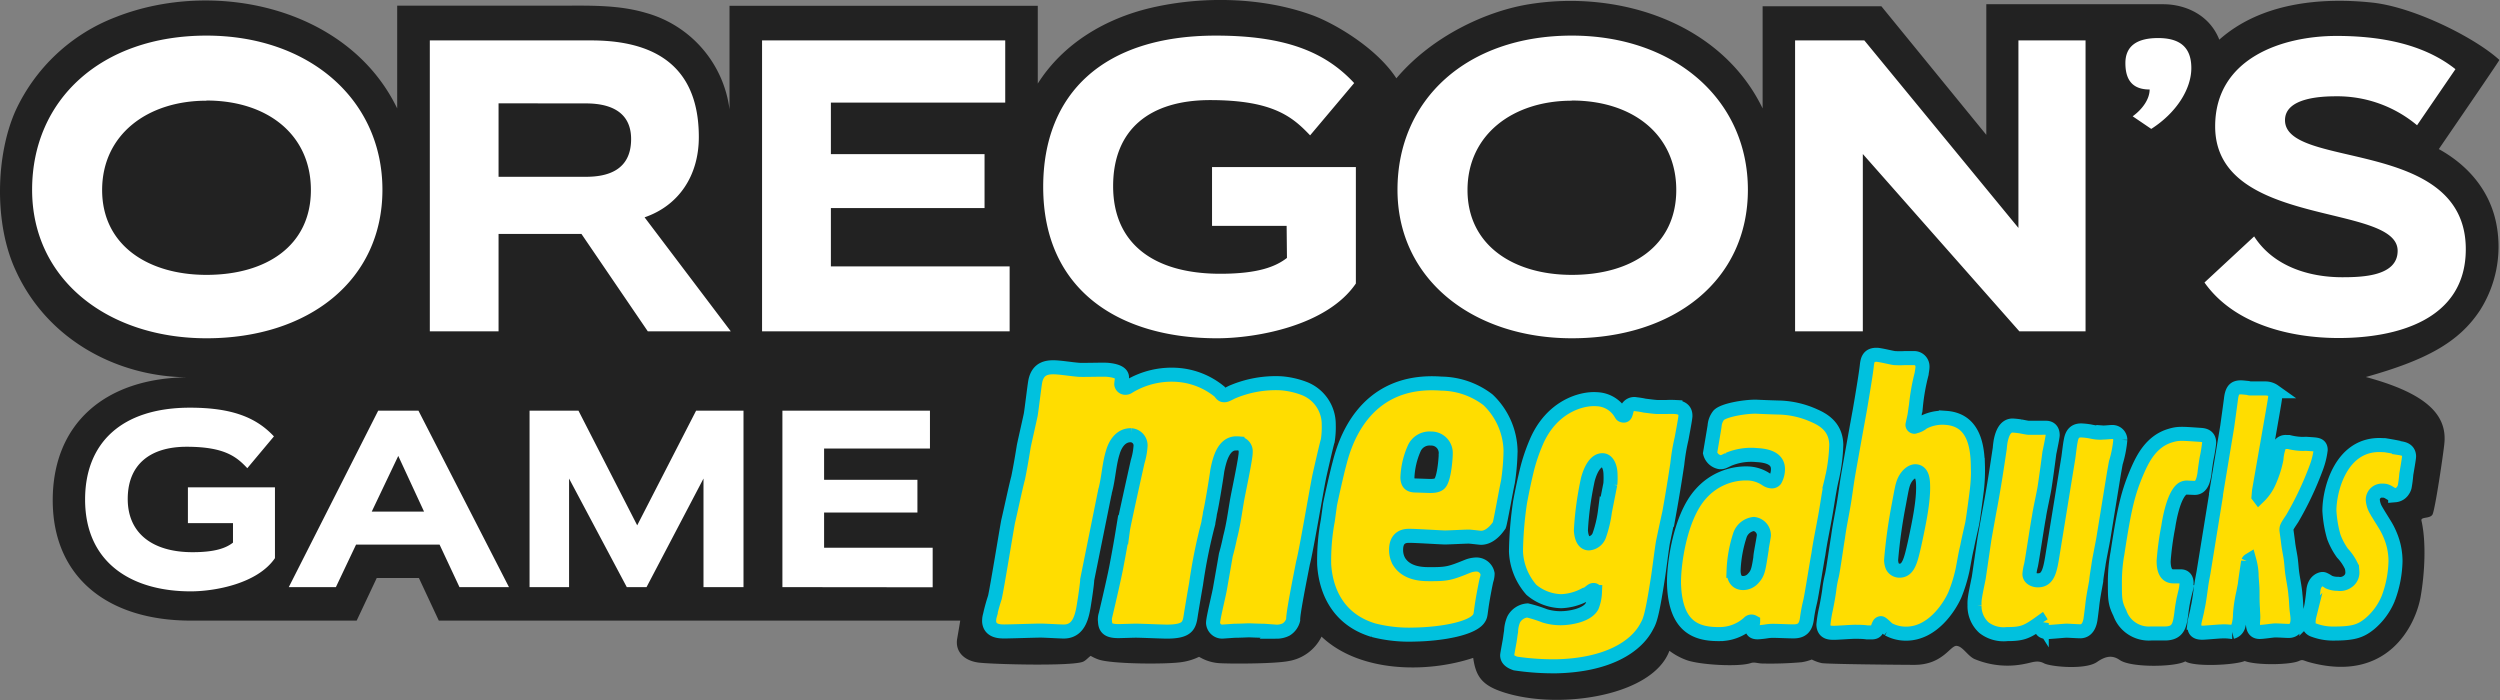
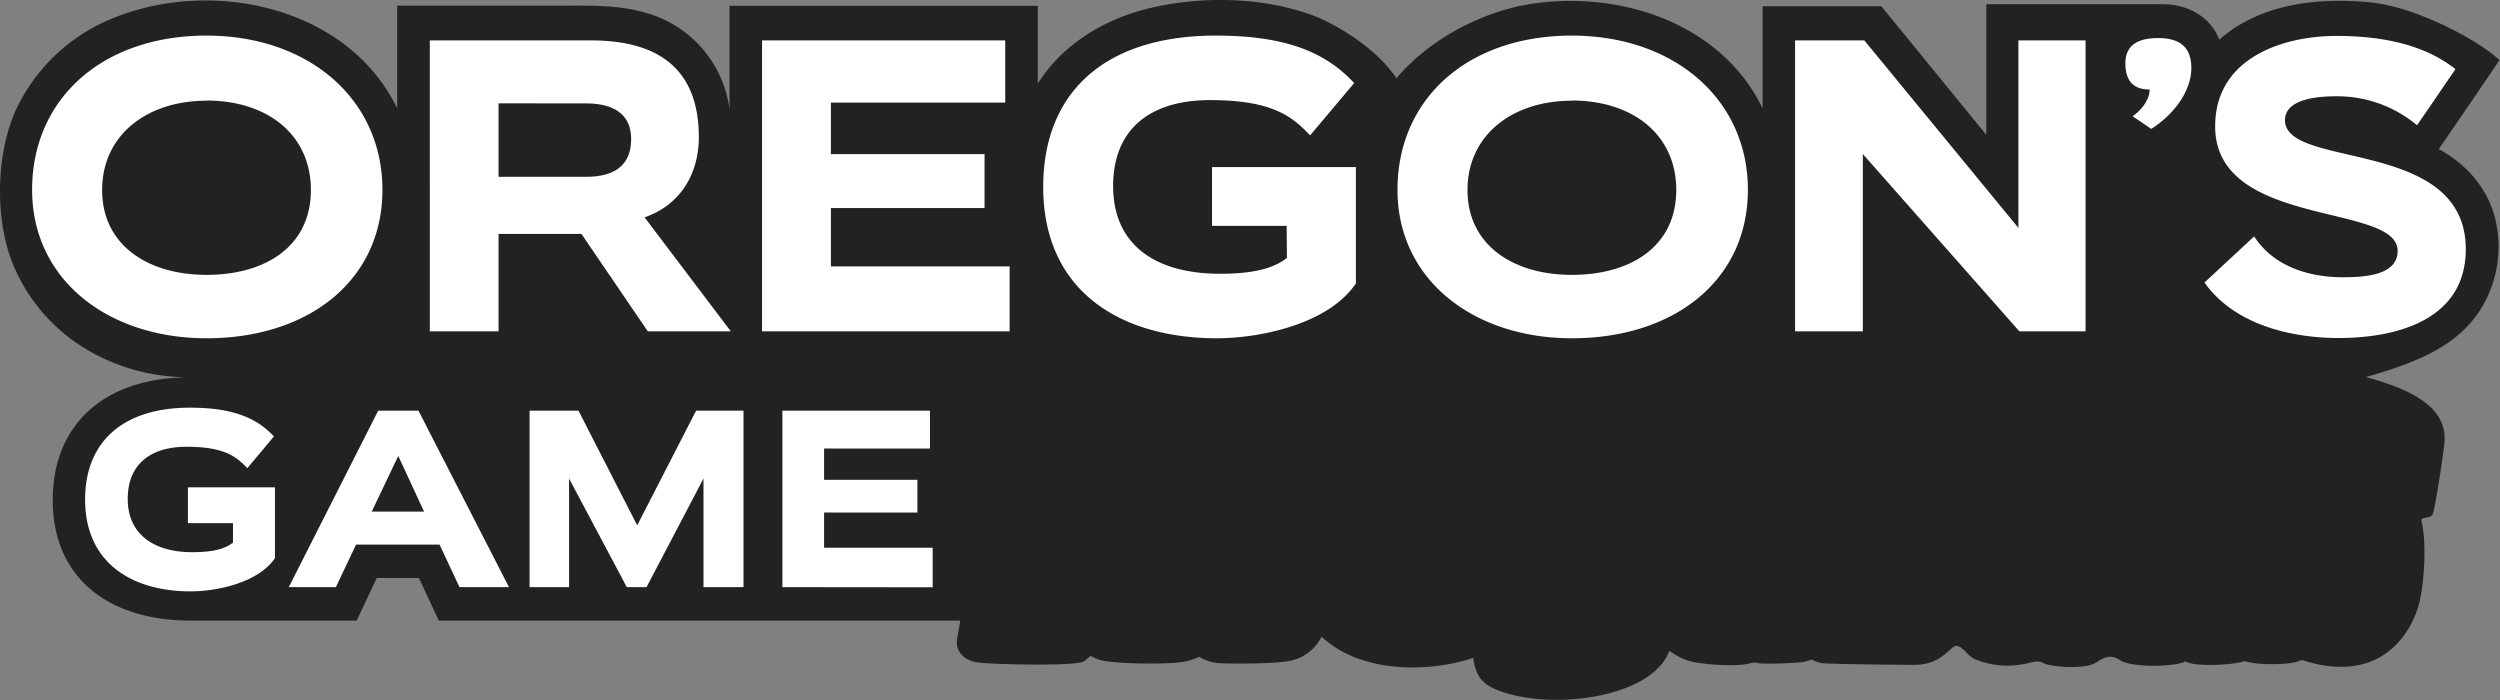
<svg xmlns="http://www.w3.org/2000/svg" width="153.585" height="43.005">
  <rect width="100%" height="100%" fill="#808080" stroke="none" />
  <path d="M112.398 6.871c.586-.859 2.809-4.094 2.79-4.109-1.098-1.008-3.899-2.426-5.844-2.641-2.422-.258-5.164.02-7.063 1.707-.457-1.164-1.593-1.633-2.586-1.633h-8.152v6.02L86.707.289h-5.473v4.707C79.32 1.047 74.633-.461 70.516.188c-1.965.304-4.496 1.453-6.161 3.421-.929-1.425-2.886-2.547-3.867-2.906-2.297-.84-5.066-.894-7.433-.344-2.106.493-4.051 1.637-5.227 3.493V.266H33.621v4.773A5.315 5.315 0 0 0 29.754.59C28.457.207 27.078.262 25.73.262h-7.425v4.734c-2.254-4.668-8.43-6-12.973-4.207A8.38 8.38 0 0 0 .715 5.105c-.906 2.036-.992 5.149-.02 7.297 1.489 3.34 4.836 4.989 8 4.985-3.867.023-6.265 2.148-6.265 5.668s2.5 5.547 6.367 5.547h7.641l.925-1.965h1.942l.918 1.965h24.031c-.043.269-.09.543-.137.812-.117.629.336 1.059 1.039 1.129.699.074 4.11.164 4.727-.035.148-.047.258-.196.383-.281.113.066.238.125.363.168.601.214 3.211.23 3.875.113a2.7 2.7 0 0 0 .758-.238c.265.16.566.261.875.289.332.035 2.558.046 3.261-.094a2.07 2.07 0 0 0 1.508-1.125c1.739 1.648 4.821 1.699 6.989.98.109.762.347 1.188 1.148 1.496 2.461.95 7.09.356 7.895-1.824.238.18.503.324.781.426.609.227 2.433.328 2.969.141.156-.051.261 0 .484.019.617.016 1.242-.004 1.859-.058q.24-.037.469-.125.216.11.449.164c.211.05 3.703.082 4.281.082 1.286 0 1.645-.875 1.93-.875s.52.464.844.609a3.93 3.93 0 0 0 2.34.215c.332-.063.558-.18.859-.02.297.157 1.899.313 2.438-.058.421-.293.726-.321 1.058-.09.524.355 2.539.324 3.016.058.394.262 2.238.18 2.738-.015.59.211 2.113.172 2.492 0 .196-.086.172-.031.485.055 3.574.98 4.906-1.672 5.136-3.055.176-1.02.262-2.465.032-3.469-.043-.191.386-.078.507-.281.122-.207.52-2.93.547-3.266.149-1.375-.91-2.344-3.617-3.074 2.793-.781 4.289-1.602 5.258-3.07a5.47 5.47 0 0 0 .769-3.918c-.281-1.567-1.296-2.762-2.664-3.516" style="fill:#222;fill-opacity:1;fill-rule:nonzero;stroke:none" transform="scale(1.333)" />
  <path d="M9.516 15.59c-4.512 0-8.036-2.676-8.036-6.844s3.208-7.105 8.036-7.105c4.718 0 8.109 2.937 8.109 7.105 0 4.172-3.395 6.844-8.109 6.844m0-10.949c-2.723 0-4.809 1.566-4.809 4.117s2.125 3.91 4.809 3.91c2.761 0 4.812-1.348 4.812-3.91s-2.016-4.125-4.812-4.125zM29.855 15.27l-3.058-4.489h-3.82v4.489h-3.168V1.863h7.437c3.785 0 4.961 1.965 4.961 4.453 0 1.774-.918 3.157-2.5 3.7l3.973 5.254ZM22.977 4.762v3.386h4.027c.969 0 2.082-.281 2.082-1.738 0-1.348-1.102-1.644-2.078-1.644zM35.121 15.27V1.863h11.207V4.73h-8.035v2.375h7.082V9.59h-7.082v2.687h8.238v2.993Zm24.176-4.86h-3.438V7.699h6.629v5.367c-1.324 1.942-4.57 2.524-6.398 2.524-4.453 0-8.012-2.172-8.012-6.977 0-4.301 2.774-6.972 7.957-6.972 3.227 0 5.055.765 6.375 2.187l-2.031 2.41c-.801-.84-1.695-1.625-4.606-1.625-2.777 0-4.472 1.344-4.472 3.965 0 2.672 1.902 4.039 4.937 4.039 1.77 0 2.571-.34 3.074-.73zm13.144 5.18c-4.507 0-8.035-2.676-8.035-6.844s3.207-7.105 8.035-7.105c4.719 0 8.114 2.937 8.114 7.105 0 4.172-3.395 6.844-8.114 6.844m0-10.949c-2.718 0-4.808 1.566-4.808 4.117s2.125 3.91 4.808 3.91c2.762 0 4.813-1.348 4.813-3.91s-2.016-4.125-4.813-4.125zM93.066 15.27l-7.214-8.172v8.172H82.73V1.863h3.192l7.101 8.641V1.863h3.094V15.27Zm5.223-9.911c.465-.336.781-.804.781-1.234-.746 0-1.117-.391-1.117-1.215 0-.765.5-1.156 1.508-1.156 1.012 0 1.531.43 1.531 1.383s-.672 2.054-1.847 2.804l-.852-.578Zm13.106.414a5.72 5.72 0 0 0-3.747-1.335c-.691 0-2.339.074-2.339 1.101 0 2.281 8.332.781 8.332 5.945 0 3.293-3.243 4.094-5.856 4.094-2.234 0-4.828-.633-6.187-2.558l2.289-2.125c.871 1.359 2.492 1.882 4.058 1.882.95 0 2.555-.054 2.555-1.218 0-2.223-8.41-1.028-8.41-5.735 0-3.156 3.117-4.168 5.594-4.168 1.882 0 3.953.317 5.48 1.532zM10.738 24.109H8.66v-1.648h4.012v3.262c-.805 1.179-2.774 1.531-3.883 1.531-2.707 0-4.867-1.305-4.867-4.234 0-2.606 1.687-4.231 4.832-4.231 1.957 0 3.066.461 3.871 1.324l-1.227 1.465c-.488-.519-1.039-.988-2.796-.988-1.684 0-2.715.82-2.715 2.406 0 1.59 1.152 2.453 2.988 2.453 1.07 0 1.559-.203 1.863-.441zm10.438 2.95-.918-1.961H16.41l-.93 1.961h-2.171l4.121-8.133h1.855l4.172 8.133h-2.285zm-2.821-6.047-1.222 2.566h2.41zm14.067 6.047v-5.004l-2.625 5.004h-.91l-2.66-5.004v5.004h-1.821v-8.133h2.254l2.707 5.285 2.715-5.285h2.184v8.133zm3.637 0v-8.133h6.8v1.746H37.98v1.441h4.301v1.508H37.98v1.621h5.004v1.824z" style="fill:#fff;fill-opacity:1;fill-rule:nonzero;stroke:none" transform="scale(1.333)" />
-   <path d="M61.238 19.574a1.77 1.77 0 0 0-1.148-1.676 3.8 3.8 0 0 0-1.059-.234 5.1 5.1 0 0 0-2.265.414c-.239.125-.286.141-.356.137-.074-.004-.101-.027-.203-.164a3.44 3.44 0 0 0-1.848-.766c-.82-.078-1.64.11-2.339.535a.25.25 0 0 1-.18.051.19.19 0 0 1-.164-.164c0-.043.035-.277.035-.324-.016-.238-.383-.313-.676-.34-.207-.016-1.137.016-1.324 0-.324-.027-.625-.078-.949-.105-.465-.04-.926 0-1.051.648-.043.242-.168 1.305-.207 1.523-.043.219-.281 1.25-.324 1.473-.078.484-.16.969-.258 1.449-.094.332-.391 1.723-.461 2.004-.102.555-.5 3.008-.609 3.496q-.134.404-.227.821a1 1 0 0 0-.039.289c.031.461.508.461.703.461.258 0 1.434-.04 1.68-.04.164 0 .922.043 1.054.043.75 0 .864-.781.957-1.398.02-.109.133-.883.125-.988l.797-3.949c.024-.063.016-.129.043-.192.149-.578.168-1.18.344-1.738.109-.379.371-.797.84-.781a.47.47 0 0 1 .437.48q-.024.38-.136.742s-.641 2.867-.676 3.129a55 55 0 0 1-.277 1.563c-.075.445-.387 1.789-.52 2.347a.7.7 0 0 0-.031.317c.015.32.156.449.625.449.101 0 .668-.02.797-.02.23 0 1.222.043 1.422.043.949 0 1.039-.261 1.109-.746.035-.23.203-1.226.242-1.433q.201-1.427.567-2.817c.015-.148.058-.289.074-.457.082-.308.304-1.676.34-1.968.097-.473.277-1.301.929-1.254a.364.364 0 0 1 .379.394c.016.262-.355 1.949-.41 2.301-.094.555-.164 1.086-.305 1.621-.062.289-.121.555-.199.82-.039.242-.226 1.301-.262 1.504-.035.258-.336 1.442-.328 1.645.02.226.211.398.434.39l.551-.039c.261 0 .574-.019.668-.019.097 0 .406.019.687.019l.59.043a1 1 0 0 0 .437-.101.73.73 0 0 0 .325-.442c-.012-.281.289-1.785.453-2.625.14-.5.625-3.39.758-4.019.058-.262.343-1.512.382-1.61q.059-.371.047-.742zm8.379 1.196a3.34 3.34 0 0 0-1.039-2.344 3.6 3.6 0 0 0-2.148-.746c-3.672-.274-4.504 2.914-4.711 3.734-.059.188-.41 1.734-.426 1.863-.016.125-.066.481-.098.715-.125.664-.179 1.34-.168 2.02.071 1.172.606 2.531 2.266 3.031a6.6 6.6 0 0 0 1.863.203c1.332-.019 2.774-.297 3.024-.781.058-.098.054-.176.101-.496.063-.453.211-1.192.231-1.25a.9.9 0 0 0 .047-.278.524.524 0 0 0-.536-.425 1.2 1.2 0 0 0-.375.078c-.828.336-.953.371-1.789.367-.343 0-1.039-.027-1.382-.586a1.05 1.05 0 0 1-.133-.453c-.039-.742.468-.731.648-.727.258 0 1.387.071 1.598.075.168 0 .93-.04 1.098-.04.085 0 .484.051.566.055.476 0 .801-.523.844-.578.054-.141.332-1.719.398-1.996q.11-.715.121-1.441zm-3.258 1.503c-.121.137-.402.125-.519.122l-.586-.02c-.285 0-.379-.102-.391-.367.02-.453.121-.903.305-1.32a.77.77 0 0 1 .777-.477.665.665 0 0 1 .684.711c.008.019-.047 1.098-.27 1.351zm11.137-2.043c.031-.168.188-.992.18-1.066 0-.133-.031-.375-.461-.406a4 4 0 0 0-.418 0h-.399c-.132 0-.519-.055-.597-.063a4 4 0 0 0-.406-.066.355.355 0 0 0-.422.262c-.047.187-.063.281-.161.261-.101-.023-.062-.023-.187-.203a1.33 1.33 0 0 0-1.039-.551c-.723-.054-2.09.356-2.781 1.973a8.3 8.3 0 0 0-.442 1.317 29 29 0 0 0-.308 1.457q-.17 1.127-.188 2.265c.024.656.278 1.281.711 1.774.387.328.871.511 1.379.523a2.5 2.5 0 0 0 1.098-.305.5.5 0 0 0 .211-.113c.078-.059.117-.098.175-.098.059 0 .063.024.067.098a2 2 0 0 1-.133.645c-.203.394-.937.554-1.445.558a2.5 2.5 0 0 1-.739-.109 6 6 0 0 0-.796-.25.79.79 0 0 0-.633.414 1.5 1.5 0 0 0-.121.562c-.032.157-.047.352-.079.504-.085.469-.101.567-.101.586 0 .196.164.305.379.379q.944.141 1.906.129c2.32-.055 3.664-.887 4.156-1.855.125-.223.231-.426.504-2.204.047-.277.192-1.445.239-1.683.097-.461.191-.906.289-1.344a78 78 0 0 0 .367-2.234c.043-.391.105-.778.195-1.157zm-3.281 2.082-.246 1.247a5.5 5.5 0 0 1-.262 1.113.56.56 0 0 1-.48.371c-.258 0-.352-.313-.368-.602.043-.789.153-1.574.321-2.347.14-.52.382-.899.683-.883.196 0 .348.258.36.625.007.164.007.324-.008.484Zm10.183-.128a8 8 0 0 0 .231-1.696c-.02-.707-.438-1.078-.992-1.32a4.2 4.2 0 0 0-1.559-.383 52 52 0 0 1-1.164-.043c-.543 0-1.484.164-1.703.395a.9.9 0 0 0-.191.5c-.016.113-.208 1.242-.208 1.242a.57.57 0 0 0 .458.422c.113 0 .128 0 .394-.133a2.7 2.7 0 0 1 1.297-.195c.43.023.965.125.98.625.004.183-.043.363-.129.519a.2.2 0 0 1-.179.067.5.5 0 0 1-.223-.082 1.6 1.6 0 0 0-.848-.282 2.78 2.78 0 0 0-2.167.93c-1.008 1.105-1.274 3.41-1.243 4.207.078 1.992 1.078 2.281 2.129 2.266a2 2 0 0 0 1.317-.52.16.16 0 0 1 .199-.039c0 .016-.047.293-.047.293 0 .184.191.184.262.184q.21-.012.422-.047.172-.025.343-.02c.149 0 .762.028.887.024.375 0 .551-.168.609-.567a7 7 0 0 1 .153-.812c.078-.34.316-1.875.379-2.184.07-.504.179-1.008.269-1.512.121-.613.192-1.23.324-1.839zm-3.257 3.453c-.094.59-.125.781-.321.996a.63.63 0 0 1-.476.238c-.356 0-.442-.281-.449-.562a6 6 0 0 1 .296-1.653.77.77 0 0 1 .637-.508.525.525 0 0 1 .465.524c-.016.156-.148.82-.16.965zm10.011-4.211c-.019-1.043-.277-2.086-1.472-2.168a1.9 1.9 0 0 0-1.063.222.8.8 0 0 1-.344.172c-.011 0-.031.016-.046.016-.051-.004-.09-.047-.086-.094l.089-.406c.028-.16.043-.316.071-.477a9.5 9.5 0 0 1 .261-1.461c0-.039.043-.23.04-.335a.386.386 0 0 0-.356-.391h-.465a4 4 0 0 1-.449 0c-.055 0-.219-.039-.387-.074a6 6 0 0 0-.394-.075c-.461-.039-.489.262-.52.54-.031.273-.144.992-.32 2.019-.09.484-.465 2.57-.539 3.004s-.129.906-.207 1.355c-.086.504-.192.993-.258 1.5-.047.258-.219 1.5-.281 1.754a5 5 0 0 0-.121.668c-.032.235-.09.563-.149.852a6 6 0 0 0-.121.742c.016.383.313.375.504.375.137 0 .793-.047.926-.047.191 0 .394 0 .582.028h.187c.082 0 .2 0 .258-.11.059-.109.063-.18.113-.262.012-.031.047-.05.083-.054.05 0 .289.246.339.281a1.7 1.7 0 0 0 .852.203c1.172-.019 1.945-1.183 2.215-1.789.152-.371.269-.758.355-1.152.071-.36.125-.723.215-1.082.027-.176.199-.91.227-1.043.07-.379.218-1.567.218-1.567q.065-.569.047-1.144zm-2.906 3.597c-.18.786-.281 1.286-.711 1.278a.37.37 0 0 1-.32-.196.8.8 0 0 1-.059-.304 24 24 0 0 1 .36-2.574c.027-.141.132-.739.175-.868.121-.437.414-.652.594-.64.332.015.34.472.344.633.027.722-.176 1.703-.383 2.671zm9.473-4.753a.363.363 0 0 0-.379-.36c-.074 0-.344.028-.402.024a1.4 1.4 0 0 1-.305 0c-.043 0-.192-.028-.324-.055a3 3 0 0 0-.34-.039c-.34-.024-.485.152-.539.5-.028.117-.09.652-.106.754l-.707 4.351c-.133.852-.215 1.301-.699 1.301-.184 0-.387-.101-.387-.289q.017-.204.071-.402c.054-.239.3-1.903.371-2.254.023-.219.234-1.16.257-1.348.043-.258.192-1.359.219-1.578.028-.133.153-.734.153-.82 0-.325-.235-.34-.297-.34-.059-.004-.227 0-.395 0h-.414c-.062 0-.215-.035-.371-.063a4 4 0 0 0-.34-.039c-.426-.031-.539.52-.582.719-.015.102-.031.207-.039.328-.102.668-.262 1.797-.496 2.996-.07.395-.141.782-.211 1.184-.043.293-.223 1.531-.262 1.789-.187.91-.203 1.012-.195 1.269a1.34 1.34 0 0 0 .434 1.028c.304.234.691.34 1.07.297.723 0 .922-.098 1.562-.559l.032.051a.7.7 0 0 0-.028.199c0 .219.231.215.289.215.133 0 .746-.059.879-.063.09 0 .52.028.633.028.352 0 .445-.367.473-.547.027-.184.054-.41.078-.609.039-.395.121-.782.187-1.161 0-.117.09-.644.106-.757.023-.196.199-1.043.226-1.227l.489-3.008c.031-.164.054-.308.082-.457q.159-.517.207-1.051zm3.879 1.55c.011-.132.086-.66.113-.769.027-.113.101-.559.101-.656 0-.325-.281-.344-.39-.352-.902-.063-1.039-.074-1.391.031-.894.262-1.281 1.074-1.523 1.621-.442 1.024-.602 1.731-.918 3.782a7.6 7.6 0 0 0-.121 1.394c0 .727 0 .926.23 1.387.211.601.801.984 1.438.937h.629c.64 0 .691-.394.765-.925.035-.332.098-.657.18-.977a2.4 2.4 0 0 0 .062-.422c0-.305-.218-.309-.261-.309h-.352c-.426 0-.441-.492-.445-.699q.06-.802.215-1.593c.039-.262.23-1.422.636-1.731a.37.37 0 0 1 .262-.066l.281.011c.375.032.442-.398.489-.656zm4.191 5.582c-.027-.34-.105-.683-.152-1.023-.028-.234-.039-.481-.078-.715s-.079-.422-.106-.641c0-.031-.078-.582-.078-.597 0-.121.027-.172.262-.52.437-.746.808-1.531 1.109-2.344q.154-.404.207-.828c0-.23-.16-.242-.383-.261l-.297-.02a2 2 0 0 1-.289 0 3 3 0 0 1-.504-.082h-.113a.32.32 0 0 0-.34.227 2.2 2.2 0 0 0-.113.562q-.106.528-.328 1.028a2.15 2.15 0 0 1-.484.703l-.012-.016.023-.262.637-3.648c.023-.141.113-.641.113-.738 0-.094-.015-.157-.054-.196a.7.7 0 0 0-.383-.129h-.731c-.039 0-.066-.019-.105-.023l-.199-.02c-.356-.031-.504.051-.567.485-.023.203-.152 1.117-.176 1.301l-.519 3.128v.051l-.578 3.574c-.039.211-.078.403-.106.614-.05.355-.09.707-.168 1.043-.011.113-.129.547-.14.644a.5.5 0 0 0 0 .16c0 .129.015.305.367.301.133 0 .738-.058.855-.058.168-.012.336 0 .504.023h.012a.4.4 0 0 0 .273-.238q.087-.278.086-.567.036-.514.153-1.011c.023-.129.051-.262.074-.383 0-.078.148-1.043.148-1.043a.14.14 0 0 1 .055-.063c.066.239.106.485.106.731.015.258.042.488.042.742 0 .25 0 .5.02.754 0 .141.016.262.016.406 0 .047-.016.238-.016.285 0 .328.16.387.313.387.156 0 .601-.07.703-.07.101-.004.539.023.629.023.277 0 .41-.207.41-.543 0-.168-.039-.34-.051-.519-.016-.184-.02-.403-.047-.606zm4.777-6.765a13 13 0 0 0-.668-.121h-.074c-1.926-.137-2.472 2.062-2.469 3.027.024.406.09.809.204 1.199.097.266.234.52.398.75.176.184.316.395.422.625q.029.113.035.231a.5.5 0 0 1-.219.453.59.59 0 0 1-.449.105 1 1 0 0 1-.422-.082 1.2 1.2 0 0 0-.215-.125.16.16 0 0 0-.074-.015c-.047 0-.351.058-.414.492-.023.234-.051.465-.086.679-.015.094-.09.454-.101.524a1.2 1.2 0 0 0-.036.293.33.33 0 0 0 .204.355c.293.114.601.172.914.172.918 0 1.257-.094 1.691-.445.379-.316.676-.723.863-1.18a5.2 5.2 0 0 0 .332-1.707c0-.402-.078-.805-.234-1.179a3.3 3.3 0 0 0-.273-.536c-.133-.218-.274-.437-.399-.656a1.1 1.1 0 0 1-.141-.461.42.42 0 0 1 .469-.422.4.4 0 0 1 .192.039c.058.02.273.168.32.172h.051a.47.47 0 0 0 .363-.226.5.5 0 0 0 .074-.16q.052-.283.074-.571c.02-.133.129-.73.129-.84-.011-.316-.281-.351-.461-.379z" style="fill:#fd0;fill-opacity:1;fill-rule:evenodd;stroke:#00c1de;stroke-width:.647;stroke-linecap:butt;stroke-linejoin:miter;stroke-miterlimit:4;stroke-dasharray:none;stroke-opacity:1" transform="scale(1.333)" />
</svg>